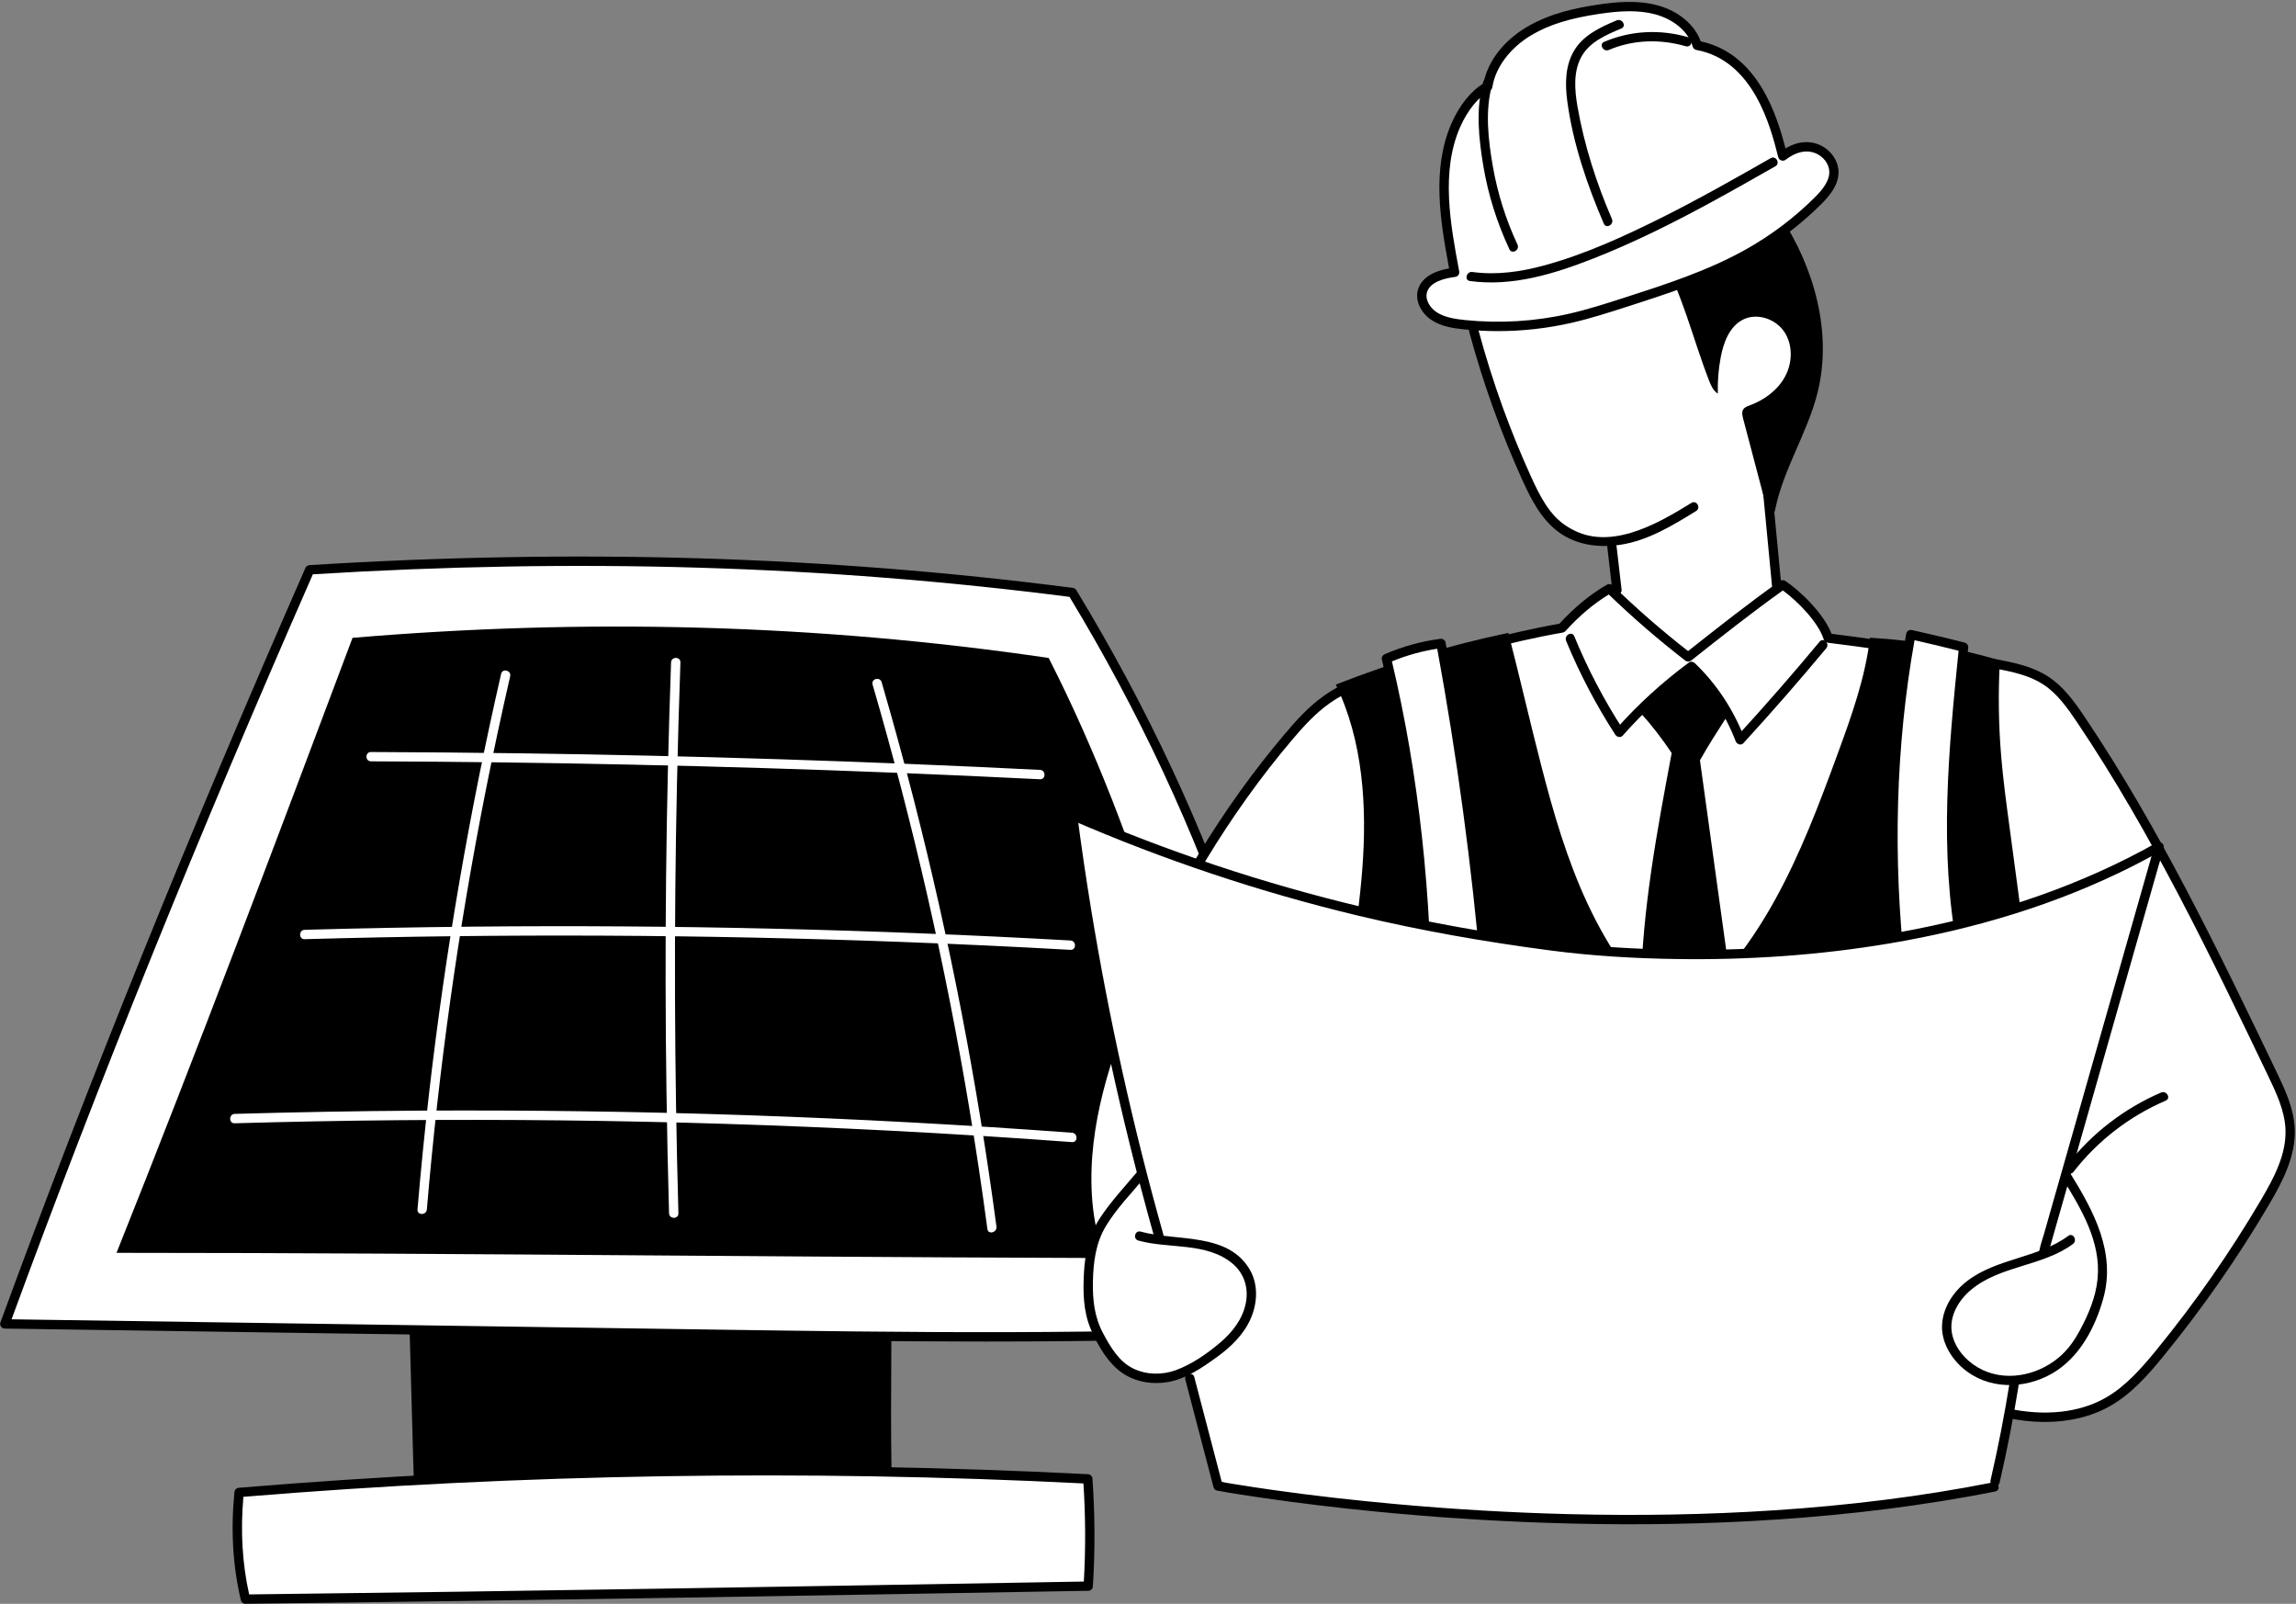
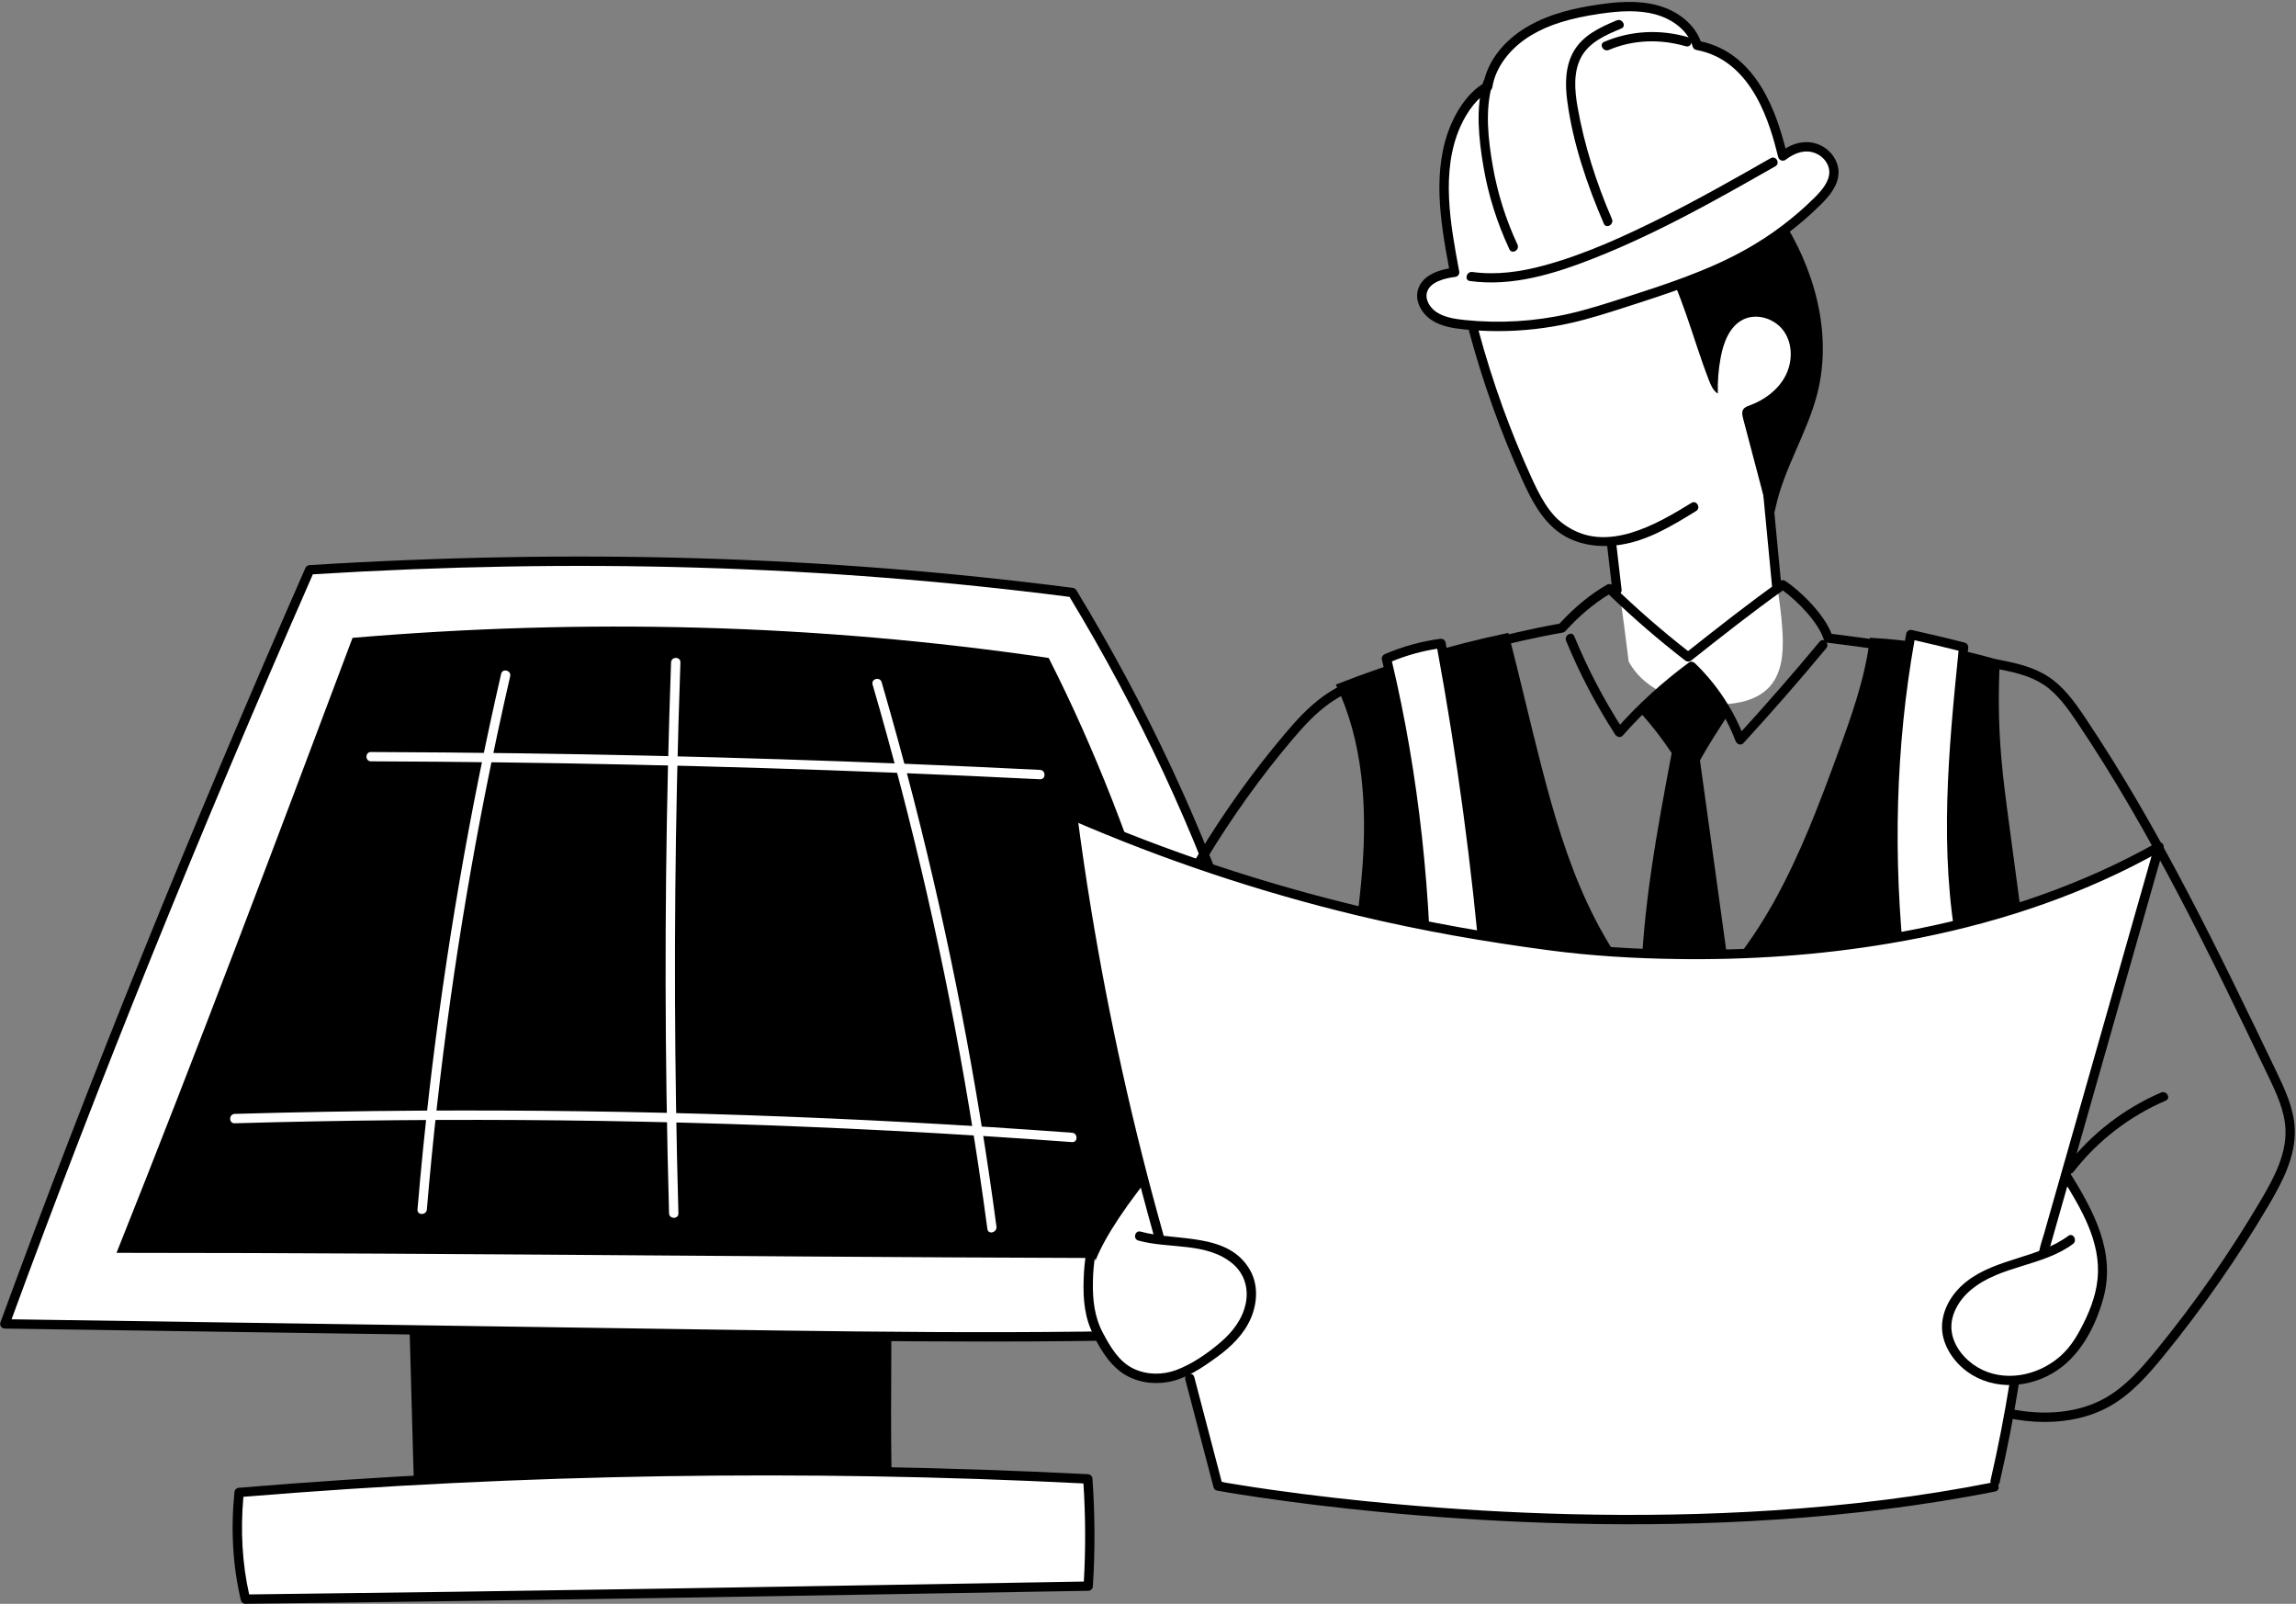
<svg xmlns="http://www.w3.org/2000/svg" fill="none" height="342.6" preserveAspectRatio="xMidYMid meet" style="fill: none;" version="1.0" viewBox="10.8 84.5 490.6 342.6" width="490.6" zoomAndPan="magnify">
  <rect x="10.8" y="84.5" width="490.6" height="342.6" fill="#808080" stroke="none" />
  <g id="change1_1">
    <path d="M97.94 357.89C98.64 375.24 98.86 392.62 99.55 409.75C133.5 407.21 167.64 407.07 201.61 409.34C200.95 393.21 201.29 379.6 201.29 361.28C201.29 360.77 131.96 360.48 97.94 357.89Z" fill="#000" />
  </g>
  <g id="change2_1">
    <path d="M63.24 426.1C61.48 418.72 61.12 411.02 61.89 403.31C122.18 398.3 182.81 397.33 243.23 400.41C243.77 408.03 243.8 415.69 243.32 423.31C182.84 424.37 122.36 425.41 63.24 426.1Z" fill="#fff" />
  </g>
  <g id="change1_2">
    <path d="M63.24 427.099C62.78 427.099 62.37 426.779 62.27 426.329C60.55 419.099 60.08 411.319 60.9 403.209C60.95 402.729 61.33 402.349 61.81 402.309C121.95 397.309 183.01 396.339 243.28 399.409C243.78 399.439 244.19 399.829 244.23 400.339C244.77 407.979 244.81 415.729 244.32 423.379C244.29 423.899 243.86 424.309 243.34 424.319H243.08C183.69 425.349 122.29 426.409 63.25 427.089C63.25 427.099 63.25 427.099 63.24 427.099ZM62.81 404.239C62.16 411.539 62.57 418.539 64.04 425.089C122.6 424.409 183.48 423.359 242.39 422.339C242.79 415.379 242.76 408.339 242.3 401.379C182.68 398.369 122.3 399.339 62.81 404.239Z" fill="#000" />
  </g>
  <g id="change2_2">
    <path d="M292.591 368.35C248.931 370.77 205.161 370.13 161.441 369.49C111.571 368.76 61.711 368.03 11.841 367.3C32.081 312.05 53.811 258.99 76.981 206.22C130.871 202.87 185.041 203.98 239.931 211.07C268.631 258.36 287.691 311.46 292.591 368.35Z" fill="#fff" />
  </g>
  <g id="change1_3">
    <path d="M221.25 371.07C201.14 371.07 181.13 370.78 161.42 370.49L11.82 368.3C11.5 368.3 11.19 368.13 11.01 367.87C10.83 367.6 10.78 367.26 10.9 366.96C29.84 315.26 51.15 262.55 76.06 205.82C76.21 205.48 76.54 205.25 76.91 205.22C133.91 201.67 187.27 203.26 240.05 210.08C240.35 210.12 240.62 210.29 240.78 210.55C271.1 260.51 288.87 313.58 293.58 368.26C293.6 368.53 293.52 368.8 293.34 369C293.16 369.2 292.91 369.33 292.64 369.34C268.96 370.66 245.04 371.07 221.25 371.07ZM13.27 366.32L161.46 368.49C204.11 369.11 248.19 369.76 291.51 367.41C286.7 313.55 269.15 261.27 239.33 212C187.02 205.27 134.13 203.7 77.65 207.18C53.08 263.17 32.01 315.25 13.27 366.32Z" fill="#000" />
  </g>
  <g id="change1_4">
    <path d="M274.13 353.27C267.87 310.37 254.55 263.69 234.88 225.05C184.75 217.69 135.35 216.59 86.13 220.75C69.65 264.58 53.18 308.4 35.7 352.12C111.99 352.12 193.15 353.27 274.13 353.27Z" fill="#000" />
  </g>
  <g id="change2_3">
    <path d="M389.001 190.97C388.291 200.76 391.291 210.44 391.711 220.25C391.871 224.06 391.531 228.2 389.021 231.08C386.451 234.02 382.241 234.89 378.351 234.98C370.791 235.17 362.441 232.46 358.811 225.81C358.491 223.15 358.161 220.57 357.821 218.03C356.981 211.76 356.131 205.81 355.361 199.84C351.031 199.71 346.721 198.17 343.491 195.34C340.381 192.61 338.381 188.87 336.591 185.15C330.951 173.4 326.801 160.94 324.301 148.15C326.481 143.93 330.191 141.03 333.791 138.65C339.051 135.18 344.651 132.07 350.701 130.29C356.141 128.69 361.841 128.18 367.501 128.23C372.861 128.29 378.441 128.91 382.981 131.78C385.711 133.51 387.921 135.98 389.831 138.58C392.001 141.52 393.861 144.73 394.931 148.22C397.061 155.18 395.831 162.71 393.961 169.75C392.081 176.78 389.531 183.72 389.001 190.97Z" fill="#fff" />
  </g>
  <g id="change1_5">
    <path d="M365.36 138.58C370.25 146.98 372.44 156.64 375.95 165.71C376.37 166.8 376.87 167.96 377.86 168.58C377.79 165.97 377.99 163.36 378.48 160.8C379.08 157.64 380.35 154.24 383.22 152.78C386.2 151.27 390.15 152.58 392.03 155.34C393.91 158.1 393.83 161.92 392.26 164.87C390.69 167.82 387.82 169.94 384.69 171.09C384.17 171.28 383.6 171.48 383.3 171.94C382.93 172.5 383.09 173.25 383.26 173.9C385.12 180.97 386.98 188.03 388.85 195.1C389.67 194.98 389.98 193.98 390.15 193.17C391.93 184.56 397.01 176.96 399.15 168.43C402.37 155.59 398.49 141.74 391.23 130.68C389.33 127.78 386.97 124.86 383.64 123.88C381.9 123.37 380.04 123.44 378.26 123.78C374.64 124.47 371.22 126.31 368.76 129.07C366.3 131.83 363.77 135.86 365.36 138.58Z" fill="#000" />
  </g>
  <g id="change2_4">
-     <path d="M268.34 379.09C267.89 377.41 266.07 376.56 264.5 375.8C251.36 369.41 243.97 354.47 243.1 339.88C242.22 325.29 246.85 310.95 252.41 297.43C261.03 277.33 272.11 258.41 286.09 241.92C288.58 238.98 291.19 236.09 294.35 233.88C298.93 230.66 304.41 229.03 309.78 227.45C321.25 224.07 332.75 220.69 344.53 218.64C347.82 215.03 351.16 212.28 354.69 210.24C359.98 215.37 365.54 220.22 371.52 224.83C378.3 219.47 385.09 214.1 391.73 209.41C394.9 211.51 400.13 216.59 401.44 220.79C413.33 222.26 425.18 224.09 436.97 226.26C440.79 226.96 444.72 227.75 447.97 229.88C451.13 231.95 453.37 235.13 455.48 238.26C471.47 262.05 483.93 288 496.33 313.85C498.13 317.6 499.96 321.48 500.14 325.63C500.39 331.23 497.62 336.48 494.78 341.3C488.13 352.61 480.6 363.4 472.29 373.56C469.06 377.51 465.62 381.43 461.19 383.96C454.75 387.63 446.83 387.93 439.59 386.33C432.35 384.73 425.64 381.4 419 378.1L268.34 379.09Z" fill="#fff" />
-   </g>
+     </g>
  <g id="change1_6">
    <path d="M447.741 388.25C445.041 388.25 442.241 387.94 439.381 387.31C432.061 385.7 425.311 382.35 418.781 379.1L268.351 380.09C268.351 380.09 268.351 380.09 268.341 380.09C267.891 380.09 267.491 379.79 267.371 379.35C267.051 378.15 265.591 377.44 264.181 376.76L264.061 376.7C251.701 370.69 243.081 356.26 242.101 339.95C241.171 324.52 246.321 309.61 251.481 297.06C260.611 275.76 272.001 257 285.321 241.29C287.631 238.56 290.381 235.45 293.761 233.08C298.521 229.73 304.101 228.09 309.491 226.51C320.691 223.21 332.271 219.8 344.011 217.73C347.291 214.17 350.621 211.44 354.181 209.39C354.571 209.17 355.061 209.23 355.381 209.54C360.581 214.58 365.861 219.18 371.501 223.58C377.981 218.46 384.671 213.19 391.141 208.61C391.481 208.37 391.931 208.37 392.271 208.59C395.371 210.64 400.491 215.54 402.161 219.89C413.811 221.35 425.571 223.16 437.131 225.29C441.411 226.08 445.211 226.9 448.501 229.06C451.761 231.2 454.051 234.38 456.291 237.72C472.351 261.61 484.991 287.96 497.221 313.43C498.961 317.06 500.941 321.18 501.131 325.6C501.391 331.51 498.431 337.07 495.631 341.83C488.971 353.15 481.371 364.05 473.061 374.21C469.841 378.15 466.311 382.21 461.681 384.85C457.721 387.09 452.931 388.25 447.741 388.25ZM419.011 377.1C419.161 377.1 419.321 377.14 419.461 377.2C425.951 380.43 432.661 383.77 439.821 385.35C447.691 387.08 455.111 386.28 460.711 383.09C465.041 380.62 468.431 376.71 471.531 372.93C479.781 362.84 487.321 352.03 493.931 340.8C496.701 336.09 499.391 331.04 499.151 325.68C498.971 321.67 497.091 317.75 495.431 314.29C483.241 288.88 470.631 262.6 454.651 238.83C452.521 235.66 450.371 232.66 447.421 230.72C444.451 228.77 440.851 227.99 436.791 227.25C425.071 225.09 413.131 223.26 401.321 221.79C400.931 221.74 400.611 221.47 400.491 221.09C399.361 217.46 394.881 212.88 391.751 210.63C385.291 215.23 378.611 220.5 372.151 225.61C371.791 225.89 371.281 225.9 370.921 225.62C365.181 221.18 359.821 216.56 354.561 211.49C351.341 213.45 348.291 216.01 345.281 219.32C345.131 219.48 344.931 219.59 344.711 219.63C332.971 221.67 321.331 225.1 310.071 228.42C304.841 229.96 299.431 231.55 294.931 234.71C291.741 236.95 289.091 239.95 286.861 242.58C273.671 258.14 262.391 276.73 253.341 297.83C248.271 310.16 243.211 324.8 244.111 339.82C245.051 355.43 253.231 369.2 264.951 374.9L265.071 374.96C266.501 375.66 268.251 376.5 269.041 378.09L419.011 377.1Z" fill="#000" />
  </g>
  <g id="change1_7">
    <path d="M361.41 295.58C361.74 278.68 364.87 261.98 368 245.36C365.94 242.31 363.92 239.62 361.42 236.89C364.47 233.05 367.59 229.15 371.66 226.8C375.14 229.73 377.97 233.43 379.54 237.96C377.7 240.82 375.85 243.69 374.04 246.91C376.39 263.97 378.75 281.03 381.12 298.09C373.89 297.67 366.72 296.42 361.41 295.58Z" fill="#000" />
  </g>
  <g id="change1_8">
    <path d="M444.66 294.509C443.13 283.129 441.61 271.749 440.08 260.369C439.45 255.699 438.83 251.029 438.43 246.339C437.84 239.439 437.74 232.499 438.13 225.579C429.19 222.909 419.81 221.249 410.37 220.729C409.37 229.249 406.44 237.399 403.48 245.479C399.54 256.229 395.49 266.989 389.92 276.999C384.35 287.009 377.16 296.279 367.86 302.959C360.2 295.499 354.31 286.739 349.96 277.399C345.61 268.059 342.72 258.109 340.15 248.139C337.7 238.649 335.53 229.099 333.09 219.689C320.66 222.299 308.45 225.939 296.23 230.739C302.06 242.799 302.91 256.689 301.9 270.049C300.89 283.409 298.14 296.589 296.11 311.749C318.84 327.139 346.97 334.619 374.27 331.729C401.58 328.849 427.77 315.439 444.66 294.509Z" fill="#000" />
  </g>
  <g id="change2_5">
    <path d="M449.59 332.649C453.76 337.809 458.05 343.219 459.53 349.679C461.04 356.269 459.39 363.279 456.21 369.239C454.68 372.119 452.75 374.849 450.11 376.769C445.15 380.379 438.51 380.549 432.41 379.909C428.23 379.469 423.7 378.499 421.09 375.219C418.21 371.599 418.63 366.389 419.85 361.929C421.84 354.659 425.64 347.839 431.07 342.619C436.48 337.389 443.56 333.819 449.59 332.649Z" fill="#fff" />
  </g>
  <g id="change2_6">
-     <path d="M259.33 332.21C253.51 335.12 248.7 340.02 245.92 345.91C243.14 351.79 242.39 358.62 243.83 364.97C244.99 370.09 247.84 375.15 252.58 377.42C257.12 379.59 262.53 378.83 267.28 377.16C271.91 375.52 276.29 373.03 279.69 369.48C283.09 365.94 285.44 361.29 285.77 356.39C286.16 350.6 283.68 344.82 279.75 340.56C275.82 336.29 270.53 333.43 265 331.67C263.32 331.12 261.66 331.05 259.33 332.21Z" fill="#fff" />
+     <path d="M259.33 332.21C243.14 351.79 242.39 358.62 243.83 364.97C244.99 370.09 247.84 375.15 252.58 377.42C257.12 379.59 262.53 378.83 267.28 377.16C271.91 375.52 276.29 373.03 279.69 369.48C283.09 365.94 285.44 361.29 285.77 356.39C286.16 350.6 283.68 344.82 279.75 340.56C275.82 336.29 270.53 333.43 265 331.67C263.32 331.12 261.66 331.05 259.33 332.21Z" fill="#fff" />
  </g>
  <g id="change2_7">
    <path d="M315.691 304C315.851 277.32 313.171 250.62 307.051 225.18C310.761 223.57 314.701 222.48 318.711 221.95C323.041 245.34 326.241 268.93 328.281 292.63C328.651 296.89 328.971 301.25 327.871 305.38C324.011 305.32 320.131 305.12 315.691 304Z" fill="#fff" />
  </g>
  <g id="change1_9">
    <path d="M327.88 306.38C327.87 306.38 327.87 306.38 327.86 306.38C324.35 306.32 320.2 306.16 315.45 304.97C315 304.86 314.69 304.45 314.69 303.99C314.86 276.3 311.96 249.86 306.08 225.41C305.97 224.94 306.21 224.45 306.65 224.26C310.45 222.61 314.47 221.49 318.58 220.96C319.11 220.89 319.6 221.25 319.69 221.77C324.01 245.09 327.24 268.91 329.28 292.54C329.61 296.39 330.03 301.18 328.84 305.64C328.73 306.08 328.33 306.38 327.88 306.38ZM316.7 303.22C320.59 304.11 324.07 304.3 327.1 304.37C327.96 300.45 327.59 296.19 327.29 292.72C325.28 269.47 322.12 246.04 317.9 223.08C314.58 223.59 311.33 224.5 308.22 225.78C313.95 249.92 316.8 275.96 316.7 303.22Z" fill="#000" />
  </g>
  <g id="change2_8">
    <path d="M417.031 293.2C414.221 268.81 414.701 244.05 419.091 220.05C422.841 220.91 426.581 221.76 430.371 222.75C428.181 244.48 426.001 266.59 430.221 288.02C426.581 289.56 422.951 291.1 417.031 293.2Z" fill="#fff" />
  </g>
  <g id="change1_10">
    <path d="M417.031 294.199C416.851 294.199 416.661 294.149 416.501 294.049C416.241 293.889 416.071 293.619 416.041 293.319C413.131 268.019 413.821 243.309 418.111 219.879C418.161 219.609 418.321 219.369 418.541 219.219C418.771 219.069 419.051 219.019 419.311 219.079C422.991 219.919 426.801 220.789 430.621 221.779C431.101 221.899 431.411 222.359 431.361 222.849C429.201 244.239 426.971 266.369 431.191 287.829C431.281 288.289 431.031 288.759 430.601 288.939C427.011 290.459 423.301 292.029 417.361 294.139C417.261 294.179 417.141 294.199 417.031 294.199ZM419.891 221.259C415.881 243.799 415.201 267.539 417.891 291.839C422.711 290.099 426.001 288.729 429.091 287.419C425.071 266.209 427.181 244.519 429.301 223.509C426.121 222.689 422.971 221.959 419.891 221.259Z" fill="#000" />
  </g>
  <g id="change2_9">
    <path d="M436.46 402.19C445.67 355.95 457.66 310.26 472.34 265.45C437.47 284.94 396.25 291.07 356.41 288.13C316.58 285.19 277.85 273.61 240.49 259.49C240.79 269.35 242.74 279.51 244.76 289.6C252.32 327.38 260.99 364.95 271.37 402.16C325.66 410.67 381.26 410.64 436.46 402.19Z" fill="#fff" />
  </g>
  <g id="change2_10">
    <path d="M452.48 351.56C447.87 352.62 443.32 353.94 438.86 355.52C434.26 357.15 429.3 359.48 427.49 364.01C426.1 367.5 427.02 371.69 429.44 374.56C431.86 377.43 435.59 379.04 439.33 379.3C440.62 379.39 441.93 379.32 443.18 378.97C447.6 377.7 450.14 373.17 452.02 368.98C453.94 364.71 455.69 359.89 454.19 355.47C453.7 354.01 452.86 352.54 452.48 351.56Z" fill="#fff" />
  </g>
  <g id="change2_11">
    <path d="M249.45 348.609C254.49 348.989 259.53 349.459 264.56 350.019C267.48 350.349 270.5 350.739 272.96 352.349C275.94 354.309 277.65 357.919 277.63 361.489C277.61 365.059 275.99 368.519 273.53 371.099C271.07 373.679 267.81 375.419 264.39 376.439C262.66 376.949 260.85 377.289 259.04 377.139C256.23 376.889 253.62 375.439 251.58 373.489C248.28 370.339 246.34 365.879 246.03 361.329C245.74 356.779 247.04 352.179 249.45 348.609Z" fill="#fff" />
  </g>
  <g id="change2_12">
    <path d="M373.44 94.19C372.36 90.41 368.68 87.67 364.72 86.6C360.76 85.53 356.53 85.86 352.45 86.46C347.25 87.23 342.02 88.47 337.55 91.12C333.09 93.77 329.45 98.02 328.68 102.97C325.84 104.47 323.4 107.75 321.87 111.22C317.61 120.9 319.59 131.91 321.6 142.66C318.83 143 315.64 143.97 314.78 146.5C314.09 148.54 315.36 150.82 317.22 152.04C319.08 153.26 321.4 153.63 323.64 153.86C331.22 154.64 338.93 154.17 346.34 152.48C350.25 151.59 354.06 150.36 357.86 149.14C366.92 146.23 376.05 143.28 384.29 138.67C389.75 135.61 394.76 131.84 399.14 127.49C400.92 125.73 402.69 123.63 402.64 121.19C402.6 119.05 401.02 117.05 398.93 116.25C396.84 115.45 394.35 115.81 391.7 117.84C390.17 111.75 386.51 96.58 373.44 94.19Z" fill="#fff" />
  </g>
  <g id="change1_11">
    <path d="M330.85 155.23C328.42 155.23 325.98 155.1 323.55 154.85C321.18 154.61 318.71 154.2 316.69 152.87C314.61 151.51 312.97 148.78 313.85 146.18C314.6 143.96 316.87 142.46 320.44 141.83C318.57 131.81 316.67 120.59 320.96 110.83C322.65 106.98 325.12 103.92 327.78 102.34C328.68 97.62 332.03 93.24 337.04 90.27C342.06 87.29 347.83 86.14 352.3 85.48C356.16 84.91 360.68 84.48 364.97 85.64C369.44 86.85 372.92 89.77 374.2 93.33C386.52 95.97 390.55 109.38 392.32 116.21C395.26 114.44 397.7 114.71 399.29 115.32C401.81 116.28 403.6 118.69 403.65 121.18C403.7 124 401.76 126.32 399.85 128.21C395.39 132.63 390.33 136.45 384.78 139.56C376.43 144.24 367.14 147.23 358.17 150.11C354.4 151.32 350.51 152.57 346.56 153.47C341.4 154.64 336.14 155.23 330.85 155.23ZM358.96 86.9C356.76 86.9 354.59 87.16 352.6 87.45C346.23 88.39 341.75 89.79 338.07 91.98C333.47 94.71 330.34 98.88 329.68 103.13C329.63 103.44 329.44 103.71 329.16 103.86C326.76 105.13 324.39 108.03 322.8 111.63C318.61 121.16 320.73 132.49 322.6 142.48C322.65 142.75 322.59 143.03 322.43 143.25C322.27 143.47 322.02 143.62 321.75 143.65C319.41 143.94 316.46 144.72 315.75 146.82C315.2 148.46 316.36 150.27 317.79 151.2C319.46 152.29 321.65 152.64 323.77 152.86C331.27 153.63 338.8 153.18 346.15 151.5C350.01 150.62 353.86 149.38 357.58 148.19C366.47 145.33 375.65 142.38 383.83 137.79C389.22 134.77 394.14 131.06 398.47 126.77C400.08 125.18 401.71 123.27 401.68 121.2C401.65 119.51 400.39 117.85 398.61 117.18C396.69 116.45 394.53 116.95 392.35 118.62C392.08 118.83 391.73 118.88 391.41 118.77C391.09 118.66 390.85 118.4 390.77 118.07L390.69 117.77C389.14 111.67 385.5 97.4 373.27 95.17C372.89 95.1 372.59 94.83 372.49 94.46C371.59 91.3 368.52 88.66 364.47 87.56C362.67 87.08 360.81 86.9 358.96 86.9Z" fill="#000" />
  </g>
  <g id="change1_12">
    <path d="M254.041 349.5C260.551 351.32 268.641 349.79 274.161 354.42C276.701 356.55 277.651 359.72 276.981 362.95C276.281 366.32 274.151 369.04 271.591 371.24C268.871 373.57 265.501 375.91 262.121 377.16C259.191 378.25 255.801 378.22 252.961 376.84C249.851 375.33 248.051 372.2 246.481 369.26C244.631 365.78 244.261 362.17 244.331 358.29C244.411 354.16 244.921 350.03 247.091 346.43C249.341 342.69 252.521 339.43 255.321 336.09C256.141 335.11 254.721 333.7 253.901 334.69C251.171 337.95 248.171 341.13 245.831 344.7C243.541 348.19 242.651 352.16 242.421 356.28C242.191 360.4 242.241 364.61 243.891 368.46C245.361 371.88 247.551 375.73 250.701 377.85C253.511 379.74 257.101 380.3 260.391 379.72C264.211 379.05 267.731 376.63 270.821 374.39C273.851 372.19 276.651 369.51 278.121 365.99C279.481 362.75 279.681 358.92 277.891 355.79C273.241 347.65 262.161 349.72 254.561 347.59C253.321 347.22 252.801 349.15 254.041 349.5Z" fill="#000" />
  </g>
  <g id="change1_13">
    <path d="M452.74 348.5C446.22 353.32 437.39 353.23 430.98 358.26C428.18 360.46 426.03 363.72 425.78 367.33C425.53 370.91 427.49 374.36 430.11 376.67C435.51 381.42 443.37 381.35 449.4 377.83C455.13 374.48 458.49 368.1 460.22 361.87C462.95 352.03 458.18 343.24 453.14 335.09C452.46 334 450.73 334.99 451.41 336.09C455.43 342.59 459.79 349.73 459 357.7C458.62 361.52 457.11 365.16 455.31 368.51C454.06 370.85 452.64 372.9 450.58 374.59C445.85 378.47 438.9 379.79 433.46 376.63C430.72 375.04 428.31 372.24 427.84 369.02C427.33 365.53 429.37 362.19 431.95 360.03C438.18 354.81 447.22 355.05 453.74 350.23C454.76 349.48 453.78 347.73 452.74 348.5Z" fill="#000" />
  </g>
  <g id="change1_14">
    <path d="M259.371 348.17C252.921 325.29 247.761 302.05 243.921 278.59C242.821 271.89 241.841 265.17 240.961 258.43C240.471 258.8 239.981 259.18 239.501 259.55C259.421 268.19 280.071 275.1 301.191 280.14C314.601 283.34 328.181 285.7 341.841 287.5C350.851 288.69 359.951 289.23 369.031 289.36C384.251 289.59 399.511 288.56 414.521 286.03C432.501 283.01 450.191 277.76 466.501 269.52C468.581 268.47 470.631 267.37 472.651 266.23C472.161 265.86 471.671 265.48 471.181 265.11C470.361 267.98 469.551 270.85 468.731 273.72C466.771 280.61 464.811 287.5 462.841 294.39C460.481 302.68 458.121 310.98 455.761 319.27C453.711 326.48 451.661 333.68 449.601 340.89C448.931 343.26 448.251 345.63 447.581 347.99C447.261 349.11 446.841 350.25 446.611 351.4C446.601 351.45 446.581 351.5 446.571 351.55C446.221 352.79 448.151 353.31 448.501 352.07C449.321 349.2 450.131 346.33 450.951 343.46C452.911 336.57 454.871 329.68 456.841 322.79C459.201 314.5 461.561 306.2 463.921 297.91C465.971 290.7 468.021 283.5 470.081 276.29C470.751 273.92 471.431 271.55 472.101 269.19C472.421 268.07 472.841 266.93 473.071 265.78C473.081 265.73 473.101 265.68 473.111 265.63C473.351 264.79 472.391 264.09 471.641 264.51C455.691 273.51 438.171 279.41 420.251 282.96C404.891 286 389.221 287.36 373.571 287.4C363.651 287.42 353.701 286.94 343.841 285.76C332.671 284.43 320.701 282.4 309.431 279.97C288.451 275.44 267.861 269.08 247.981 260.98C245.471 259.96 242.971 258.9 240.481 257.82C239.641 257.46 238.901 258.06 239.021 258.94C242.101 282.51 246.501 305.91 252.211 328.98C253.841 335.57 255.581 342.14 257.421 348.68C257.781 349.91 259.721 349.41 259.371 348.17Z" fill="#000" />
  </g>
  <g id="change1_15">
    <path d="M264.07 379.18C266.08 386.85 268.09 394.52 270.1 402.19C270.18 402.51 270.47 402.84 270.81 402.9C273.86 403.46 276.94 403.93 280.01 404.38C288.29 405.59 296.59 406.59 304.92 407.4C316.96 408.58 329.03 409.38 341.12 409.79C355.69 410.29 370.28 410.21 384.83 409.43C400.38 408.59 415.91 406.95 431.24 404.21C433.21 403.86 435.17 403.49 437.13 403.1C438.4 402.85 437.88 400.92 436.63 401.16C421.23 404.21 405.62 406.09 389.96 407.12C375.36 408.08 360.72 408.3 346.09 407.94C333.69 407.63 321.3 406.9 308.94 405.78C300.17 404.98 291.41 404 282.68 402.76C280.11 402.4 277.54 402.01 274.97 401.59C274.2 401.47 273.43 401.34 272.66 401.21C272.31 401.15 271.83 400.97 271.47 401C271.42 401 271.36 400.98 271.31 400.97C271.55 401.21 271.78 401.45 272.02 401.68C270.01 394.01 268 386.34 265.99 378.67C265.67 377.43 263.74 377.93 264.07 379.18Z" fill="#000" />
  </g>
  <g id="change1_16">
    <path d="M438.07 401.199C439.68 394.229 441.05 387.199 442.18 380.129C442.38 378.869 440.45 378.339 440.25 379.609C439.12 386.679 437.75 393.709 436.14 400.679C435.85 401.939 437.78 402.459 438.07 401.199Z" fill="#000" />
  </g>
  <g id="change1_17">
    <path d="M472.57 317.88C464.68 321.27 457.71 326.65 452.43 333.43C451.65 334.43 453.06 335.85 453.85 334.83C459.03 328.17 465.81 322.94 473.56 319.61C474.75 319.11 473.74 317.38 472.57 317.88Z" fill="#000" />
  </g>
  <g id="change1_18">
    <path d="M345.44 221.39C348.32 228.38 351.84 235.09 355.95 241.44C356.28 241.95 357.08 242.15 357.53 241.64C362.09 236.48 367.18 231.8 372.72 227.71C372.32 227.66 371.92 227.61 371.52 227.56C375.97 231.83 379.45 237.02 381.65 242.79C381.9 243.46 382.77 243.85 383.33 243.24C389.39 236.63 395.3 229.87 401.03 222.97C401.85 221.99 400.43 220.57 399.61 221.57C393.87 228.47 387.97 235.23 381.91 241.84C382.47 241.99 383.03 242.14 383.59 242.29C381.26 236.18 377.65 230.67 372.93 226.14C372.64 225.86 372.08 225.73 371.73 225.99C366.04 230.19 360.8 234.95 356.11 240.25C356.64 240.32 357.16 240.38 357.69 240.45C353.57 234.1 350.06 227.4 347.18 220.4C346.68 219.21 344.96 220.22 345.44 221.39Z" fill="#000" />
  </g>
  <g id="change1_19">
    <path d="M324.891 144.53C334.001 145.77 342.891 143 351.291 139.71C359.881 136.33 368.141 132.21 376.241 127.81C380.911 125.27 385.531 122.65 390.151 120.02C391.271 119.38 390.271 117.65 389.151 118.29C381.411 122.7 373.661 127.1 365.691 131.07C357.661 135.07 349.331 138.88 340.641 141.23C335.691 142.57 330.521 143.3 325.411 142.6C324.151 142.43 323.621 144.36 324.891 144.53Z" fill="#000" />
  </g>
  <g id="change1_20">
    <path d="M327.74 101.97C326.07 107.73 326.79 114.23 327.77 120.06C328.8 126.18 330.7 132.12 333.32 137.74C333.87 138.91 335.59 137.9 335.05 136.74C332.56 131.42 330.79 125.79 329.78 120.01C328.8 114.41 328.06 108.04 329.67 102.49C330.03 101.25 328.1 100.73 327.74 101.97Z" fill="#000" />
  </g>
  <g id="change1_21">
    <path d="M356.24 88.85C352.73 90.32 349.05 92.01 347.07 95.45C345.2 98.69 345.21 102.59 345.7 106.19C346.91 115.14 349.93 124.02 353.5 132.28C354.01 133.46 355.74 132.45 355.23 131.28C351.91 123.61 349.31 115.5 347.87 107.26C347.28 103.85 346.95 99.96 348.62 96.78C350.36 93.47 353.96 91.96 357.23 90.59C358.43 90.09 357.41 88.36 356.24 88.85Z" fill="#000" />
  </g>
  <g id="change1_22">
    <path d="M371.531 92.45C365.561 90.72 359.301 91 353.571 93.44C352.391 93.94 353.401 95.67 354.571 95.17C359.801 92.94 365.581 92.81 371.011 94.38C372.251 94.74 372.761 92.81 371.531 92.45Z" fill="#000" />
  </g>
  <g id="change2_13">
    <path d="M154.19 226C153.1 256.57 152.77 287.16 153.21 317.74C153.33 326.38 153.52 335.03 153.76 343.67C153.8 344.96 155.8 344.97 155.76 343.68C154.9 313.11 154.79 282.51 155.45 251.93C155.64 243.29 155.88 234.65 156.19 226.01C156.24 224.72 154.24 224.71 154.19 226Z" fill="#fff" />
  </g>
  <g id="change2_14">
    <path d="M197.25 230.73C205.91 260.45 212.82 290.67 217.91 321.2C219.34 329.79 220.63 338.4 221.78 347.03C221.95 348.3 223.88 347.79 223.72 346.53C219.64 315.85 213.75 285.41 206.08 255.42C203.92 246.99 201.62 238.59 199.19 230.23C198.83 228.99 196.89 229.49 197.25 230.73Z" fill="#fff" />
  </g>
  <g id="change2_15">
    <path d="M117.88 228.449C111.12 257.859 106 287.629 102.53 317.609C101.56 326.009 100.72 334.429 100.01 342.849C99.9 344.139 101.9 344.139 102.01 342.859C104.53 312.959 108.7 283.209 114.51 253.769C116.15 245.469 117.92 237.199 119.81 228.959C120.1 227.709 118.16 227.189 117.88 228.449Z" fill="#fff" />
  </g>
  <g id="change2_16">
    <path d="M90.061 247.13C108.66 247.2 127.27 247.43 145.87 247.84C164.47 248.24 183.07 248.81 201.66 249.55C212.12 249.97 222.57 250.44 233.02 250.96C234.31 251.02 234.31 249.02 233.03 248.96C214.45 248.03 195.86 247.27 177.26 246.68C158.66 246.09 140.06 245.66 121.46 245.41C111 245.27 100.53 245.18 90.07 245.14C88.79 245.12 88.781 247.12 90.061 247.13Z" fill="#fff" />
  </g>
  <g id="change2_17">
-     <path d="M75.891 285.12C97.201 284.52 118.511 284.27 139.821 284.37C161.051 284.47 182.281 284.92 203.491 285.71C215.511 286.16 227.521 286.72 239.531 287.4C240.821 287.47 240.821 285.47 239.541 285.4C218.261 284.21 196.961 283.36 175.651 282.87C154.431 282.38 133.191 282.23 111.961 282.44C99.941 282.56 87.911 282.78 75.891 283.12C74.621 283.16 74.601 285.16 75.891 285.12Z" fill="#fff" />
-   </g>
+     </g>
  <g id="change2_18">
    <path d="M60.94 324.449C84.22 323.779 107.52 323.569 130.81 323.829C154.1 324.089 177.39 324.819 200.65 326.009C213.73 326.679 226.8 327.499 239.86 328.469C241.15 328.569 241.15 326.559 239.87 326.469C216.64 324.749 193.38 323.499 170.1 322.709C146.82 321.919 123.53 321.609 100.24 321.749C87.14 321.829 74.05 322.069 60.96 322.439C59.67 322.489 59.65 324.489 60.94 324.449Z" fill="#fff" />
  </g>
  <g id="change1_23">
    <path d="M324.72 155.31C327.64 166.16 331.43 176.76 336.07 187C337.95 191.13 340.1 195.4 343.84 198.16C347.62 200.95 352.49 201.56 357.04 200.87C362.96 199.97 368.21 196.74 373.22 193.66C374.31 192.99 373.32 191.25 372.22 191.93C364.62 196.61 354.17 202.65 345.47 196.88C341.75 194.42 339.69 190.15 337.9 186.22C335.71 181.41 333.72 176.51 331.91 171.54C329.92 166.04 328.17 160.46 326.65 154.81C326.32 153.56 324.39 154.06 324.72 155.31Z" fill="#000" />
  </g>
  <g id="change1_24">
    <path d="M391.46 209.929C390.76 202.579 390.05 195.219 389.35 187.869C389.23 186.599 387.23 186.579 387.35 187.859C388.05 195.209 388.76 202.569 389.46 209.919C389.58 211.189 391.58 211.209 391.46 209.929Z" fill="#000" />
  </g>
  <g id="change1_25">
    <path d="M357.301 210.52C356.941 207.44 356.581 204.36 356.231 201.28C356.171 200.74 355.821 200.28 355.241 200.27C354.751 200.27 354.171 200.73 354.231 201.26C354.591 204.34 354.951 207.42 355.301 210.5C355.361 211.04 355.711 211.5 356.291 211.51C356.781 211.52 357.361 211.06 357.301 210.52Z" fill="#000" />
  </g>
</svg>